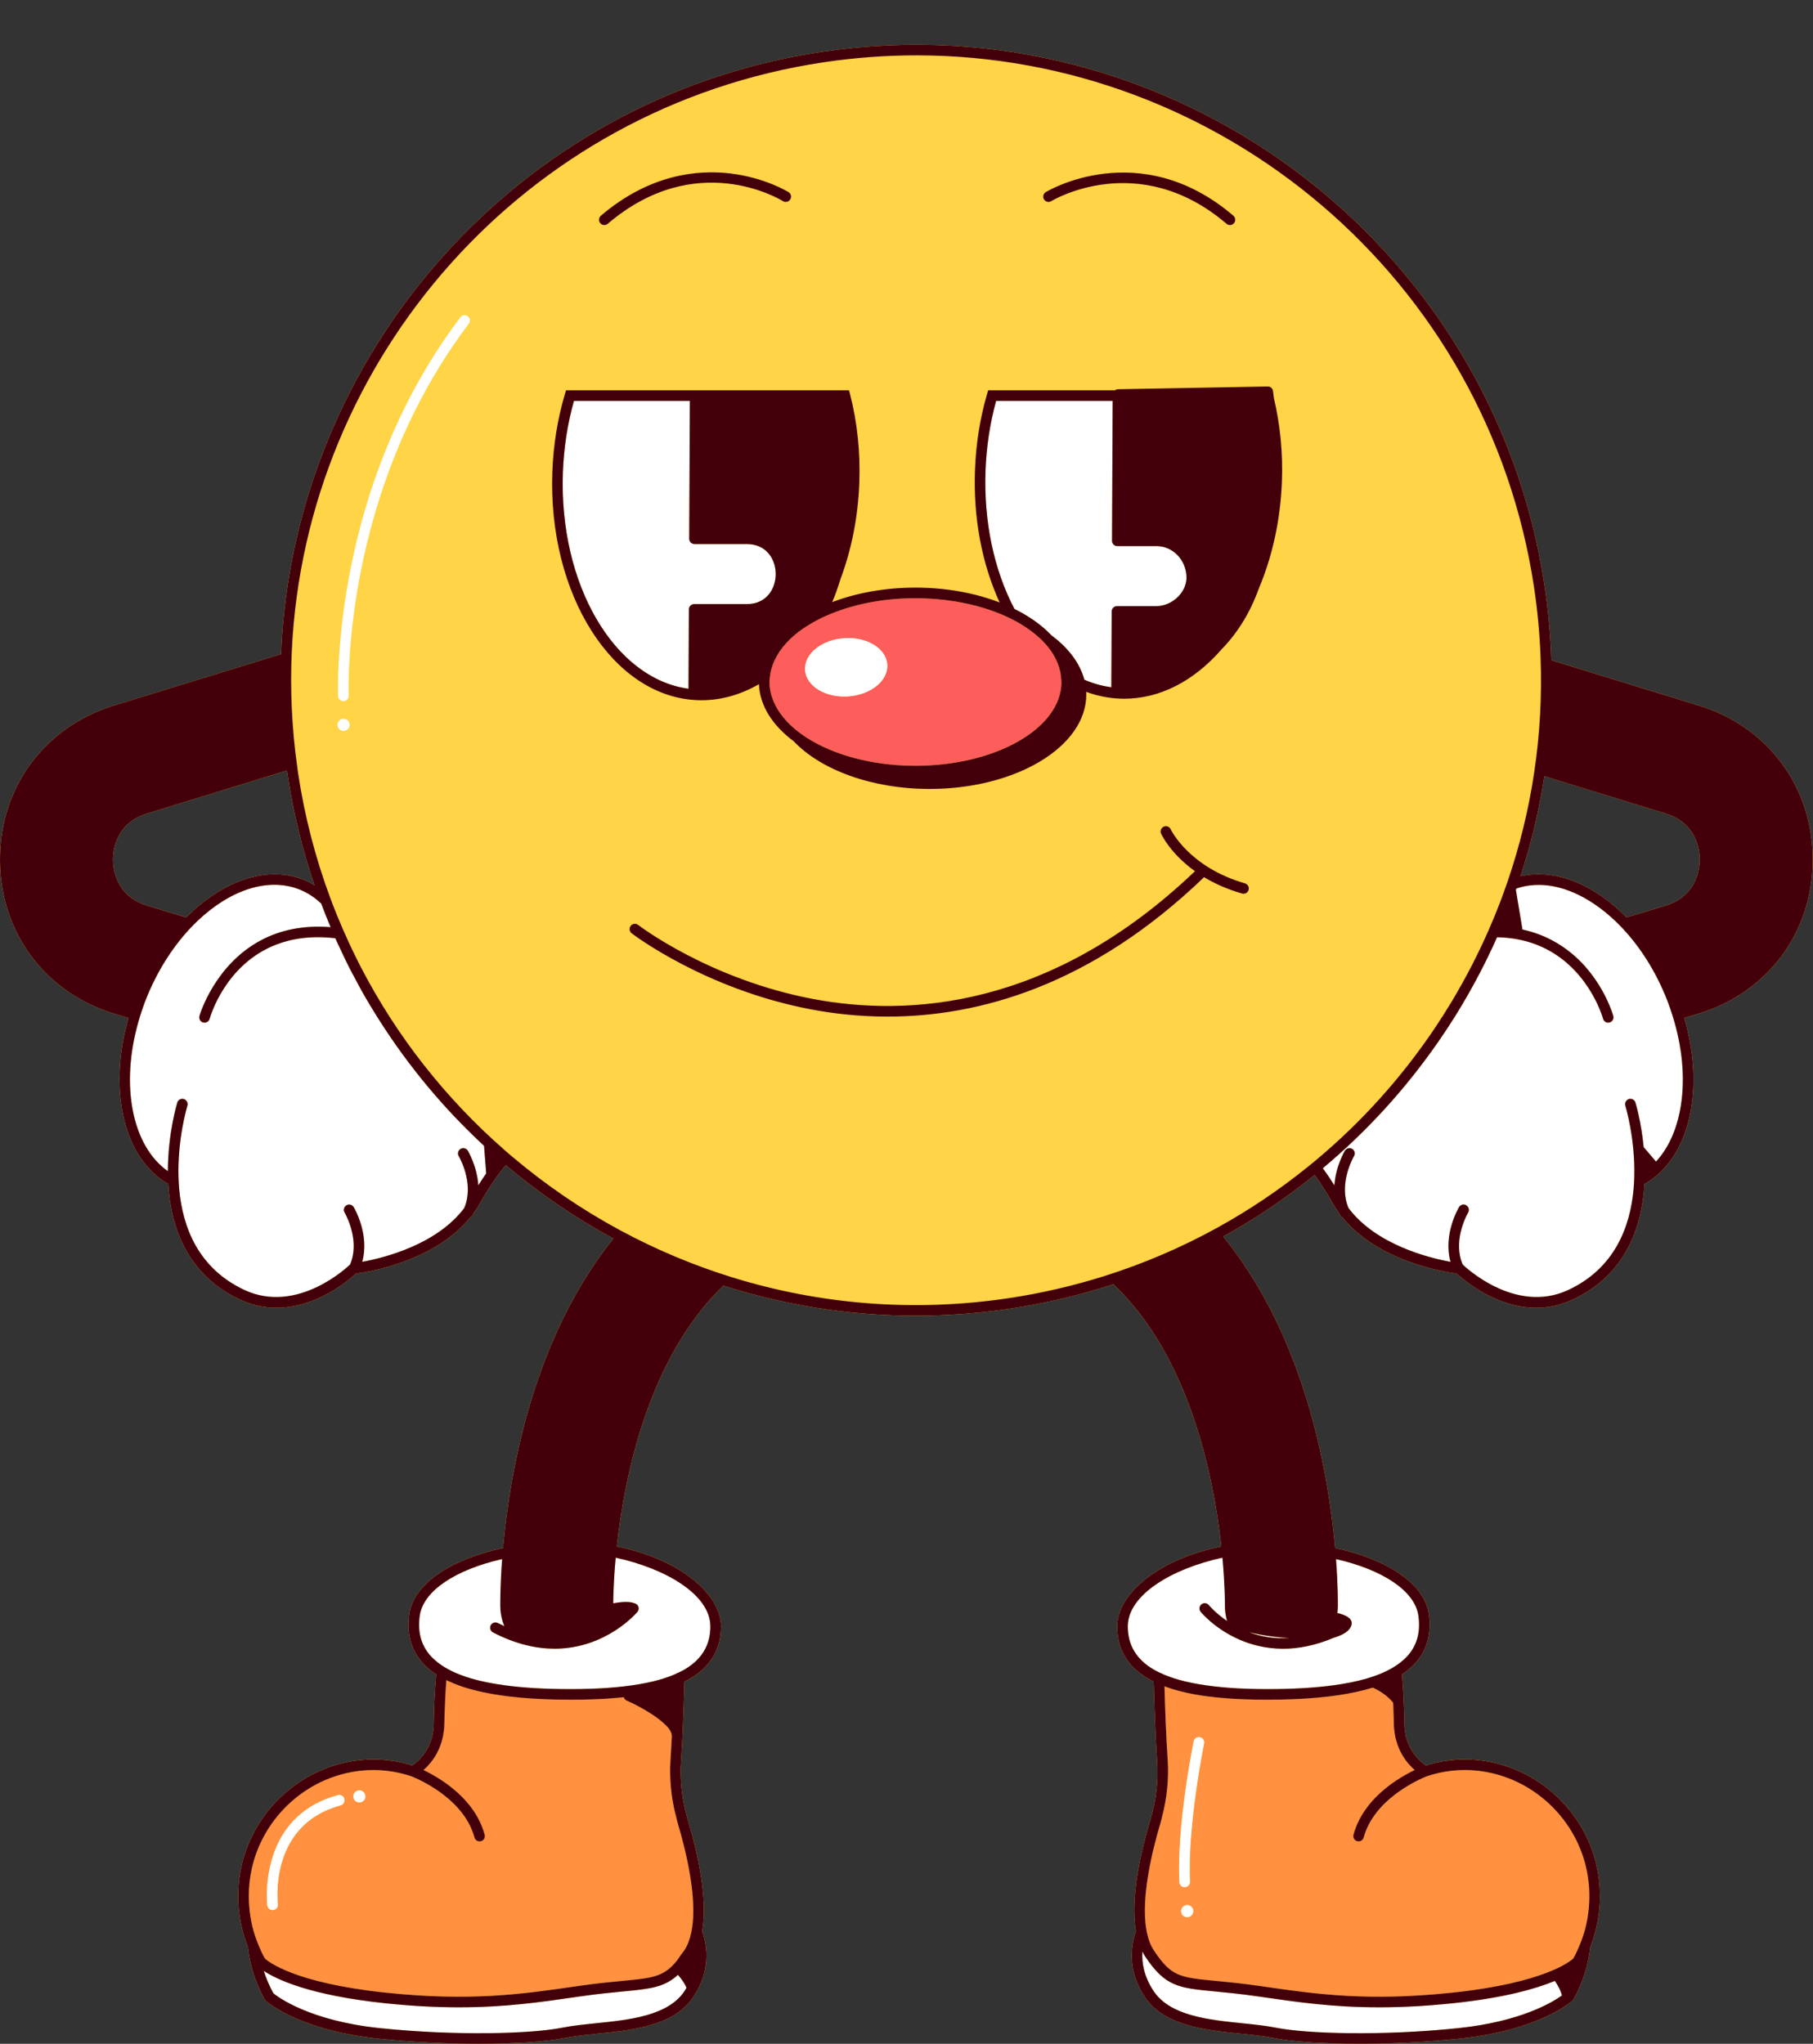
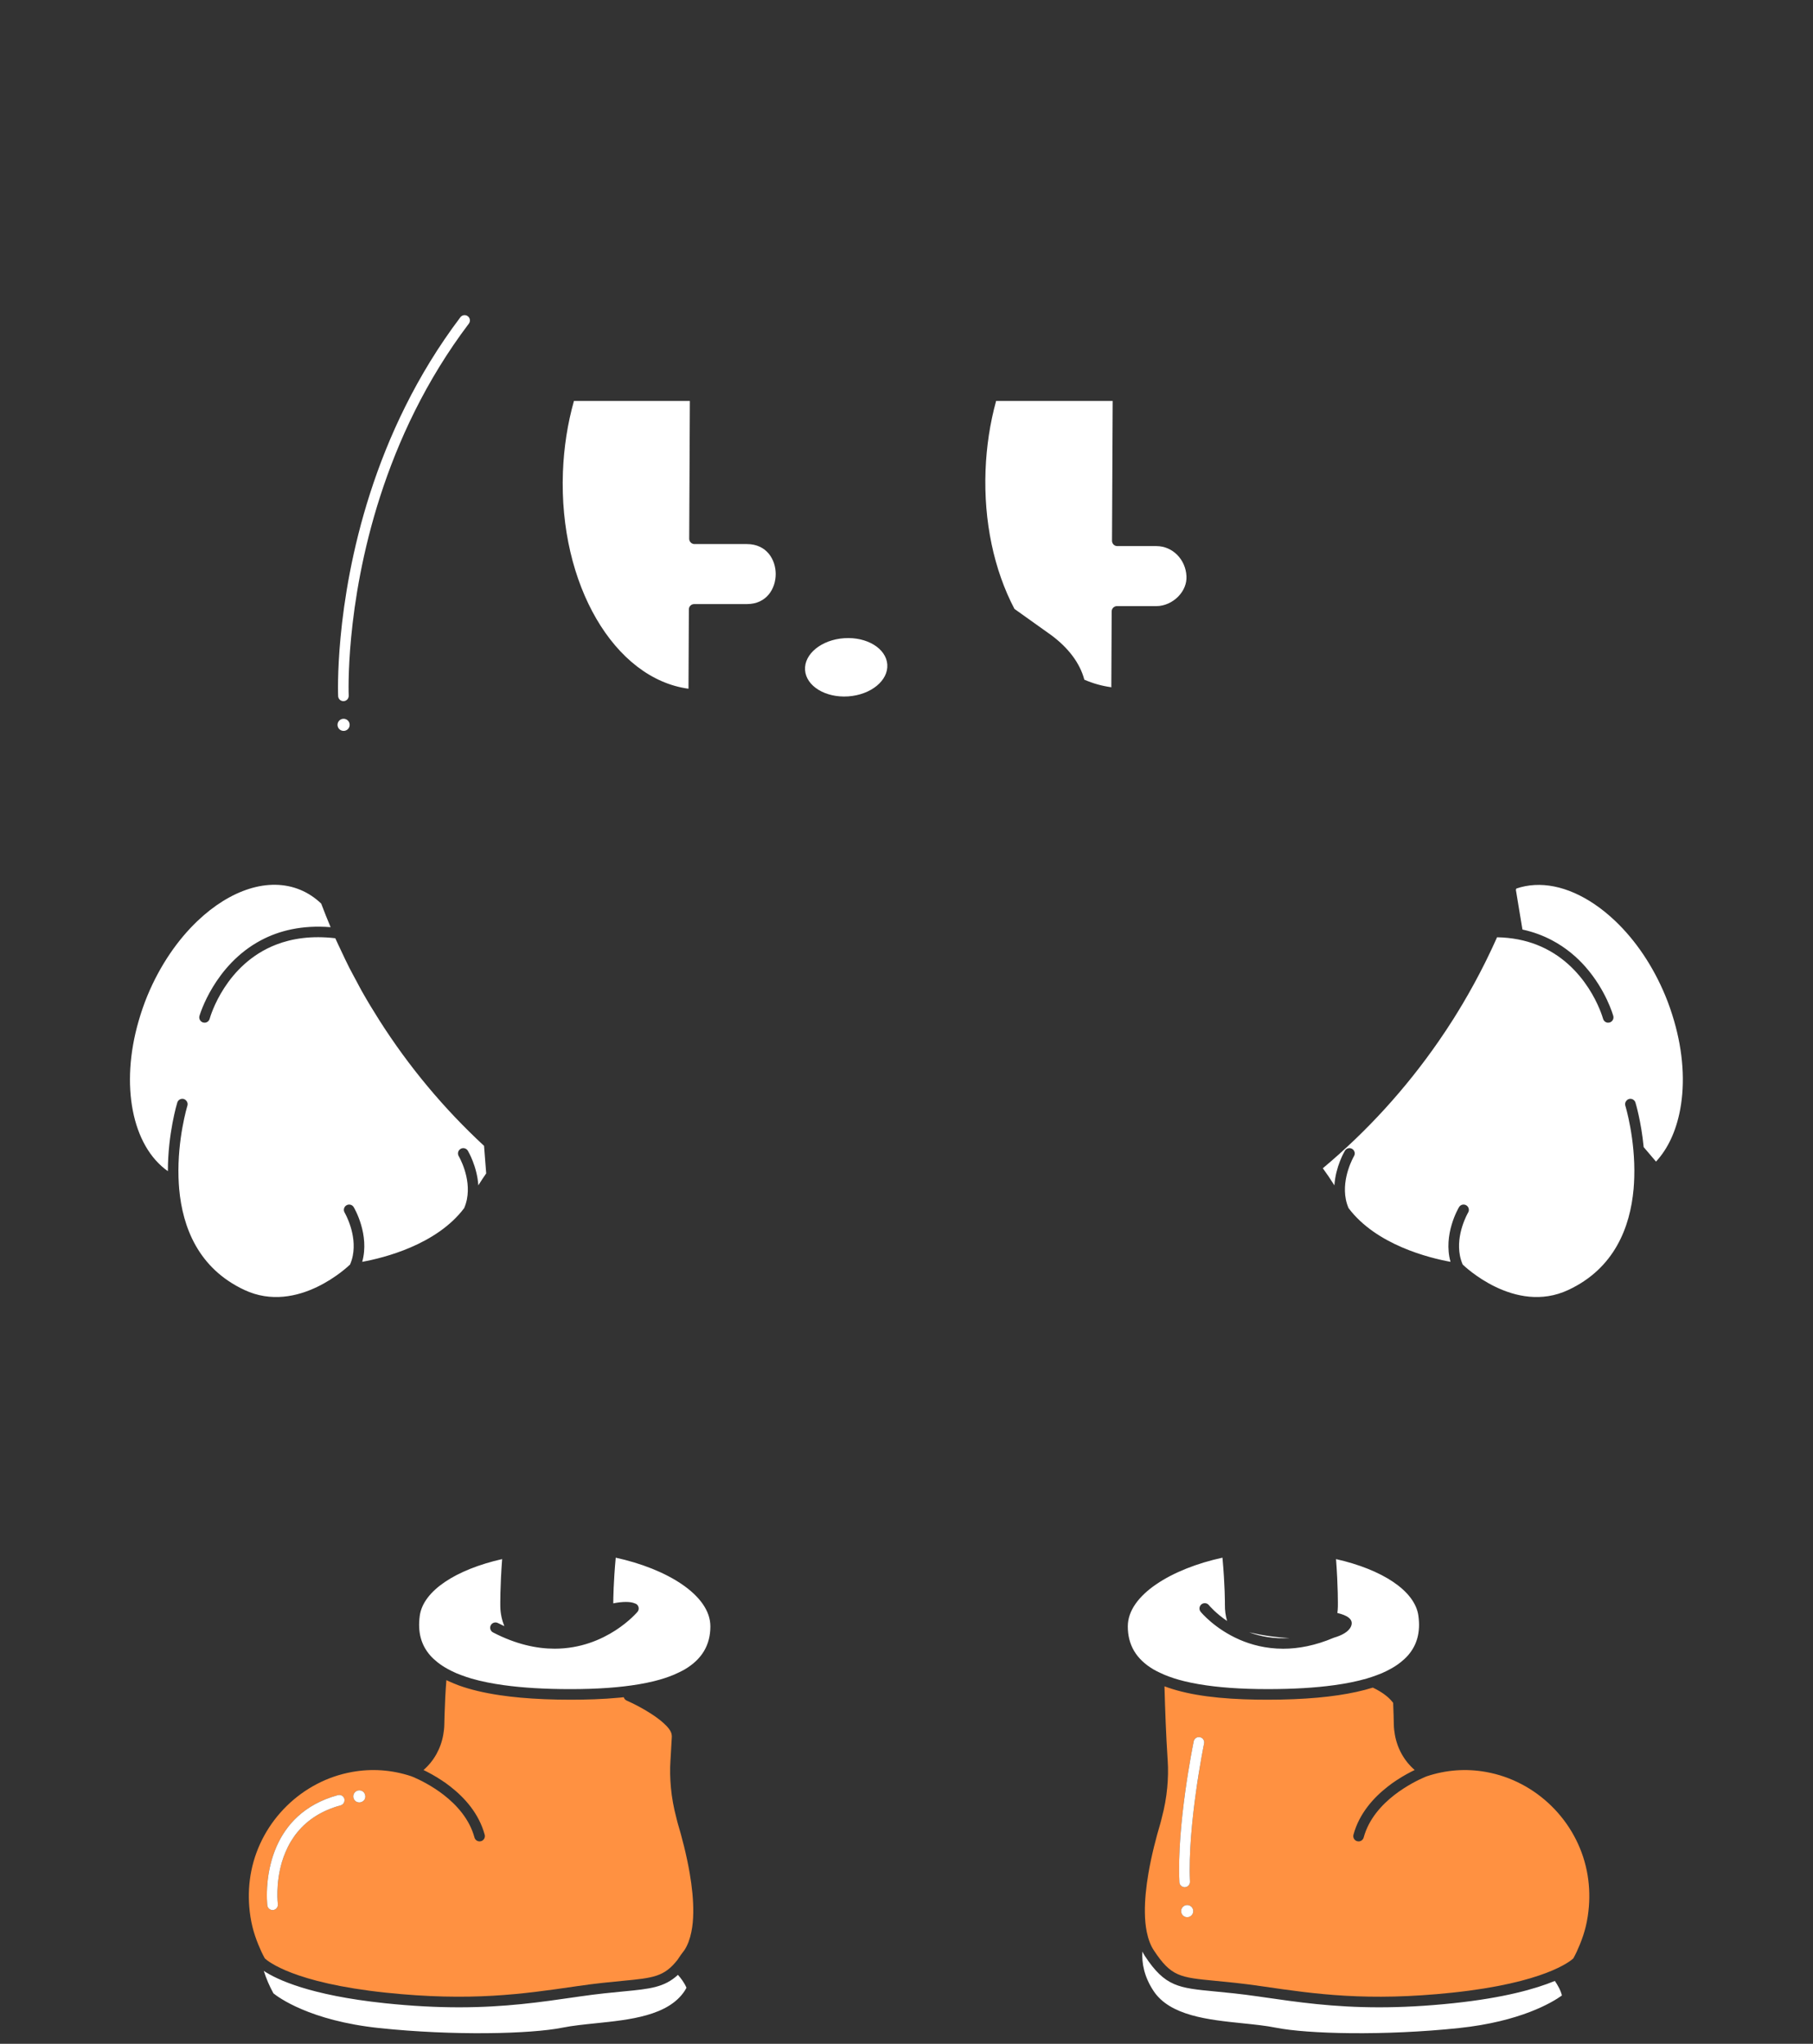
<svg xmlns="http://www.w3.org/2000/svg" fill="#44000a" height="511.2" id="Layer_1" preserveAspectRatio="xMidYMid meet" version="1.1" viewBox="-0.0 -11.2 453.4 511.2" width="453.4" x="0" xml:space="preserve" y="0" zoomAndPan="magnify">
  <rect x="-0.0" y="-11.2" width="453.4" height="511.2" fill="#333333" stroke="none" />
  <g>
    <g id="change1_1">
-       <path d="M28.62,242.363l3.516,1.064c-5.177,17.954-1.2,35.204,9.939,41.513 c0.63,10.634,4.621,22.694,17.931,28.914c3.154,1.473,6.241,2.059,9.161,2.059 c9.882-0.002,17.814-6.702,19.73-8.466c0.11-0.037,0.22-0.055,0.317-0.12 c3.484-0.467,19.643-3.202,28.385-14.038c0.252-0.123,0.477-0.301,0.613-0.573 c0.062-0.124,0.103-0.249,0.161-0.374c0.592-0.808,1.145-1.656,1.646-2.551 c2.218-3.953,4.431-7.084,6.476-9.578c8.309,7.021,17.324,13.181,26.894,18.383 c-8.588,10.745-15.431,24.009-20.296,39.683c-4.438,14.3-6.416,27.948-7.293,37.729 c-13.118,2.8-22.427,9.007-23.452,16.593c-0.643,4.765,0.448,8.805,3.247,12.008 c0.958,1.096,2.132,2.088,3.499,2.989c-0.385,4.132-0.561,8.604-0.629,12.565 c-0.072,4.163-2.045,7.924-5.368,10.216c-5.086-1.581-10.307-1.909-15.535-0.967 c-13.569,2.444-24.538,13.201-27.299,26.772c-1.345,6.626-0.7,13.438,1.741,19.632 c0.514,4.57,1.901,9.024,4.186,13.079c0.069,0.122,0.157,0.235,0.262,0.329 c0.331,0.3,8.324,7.393,28.127,9.481c8.6,0.907,17.371,1.295,25.137,1.295 c9.231,0,17.044-0.55,21.453-1.433c2.37-0.476,5.141-0.759,8.074-1.061 c9.08-0.931,19.372-1.987,24.178-9.262c4.169-6.312,3.609-12.223,2.185-16.372 c1.39-8.072-0.967-19.066-3.585-27.816c-1.469-4.915-2.044-9.876-1.709-14.748 c0.134-1.932,0.25-4.012,0.354-6.15l0.01-0.002c-0.002-0.013-0.005-0.047-0.007-0.065 c0.22-4.57,0.376-9.406,0.484-13.66c5.459-2.718,9.144-7.026,9.144-13.829 c0-8.045-10.233-16.812-26.039-19.975c1.909-17.615,7.904-47.155,26.635-65.267 c15.293,4.895,31.478,7.53,48.101,7.53c7.783,0,15.671-0.576,23.597-1.759 c8.922-1.333,17.555-3.4,25.861-6.109c19.006,18.08,25.06,47.881,26.981,65.605 c-15.807,3.162-26.039,11.93-26.039,19.975c0,6.803,3.685,11.111,9.143,13.829 c0.16,6.267,0.422,13.798,0.842,19.877c0.335,4.872-0.24,9.833-1.709,14.748 c-2.617,8.75-4.974,19.744-3.585,27.816c-1.424,4.148-1.984,10.06,2.185,16.372 c4.806,7.276,15.098,8.331,24.178,9.262c2.933,0.302,5.705,0.586,8.074,1.061 c4.411,0.883,12.22,1.433,21.453,1.433c7.766,0,16.538-0.388,25.137-1.295 c19.803-2.088,27.796-9.181,28.127-9.481c0.105-0.095,0.193-0.207,0.262-0.329 c2.284-4.054,3.671-8.508,4.185-13.078c2.442-6.194,3.086-13.008,1.74-19.633 c-2.759-13.57-13.729-24.328-27.298-26.772c-5.224-0.94-10.451-0.614-15.54,0.969 c-3.296-2.25-5.291-6.031-5.363-10.216c-0.069-3.962-0.244-8.434-0.629-12.567 c1.367-0.9,2.541-1.892,3.499-2.989c2.799-3.202,3.891-7.243,3.247-12.008 c-1.025-7.586-10.334-13.794-23.452-16.593c-0.877-9.782-2.855-23.429-7.293-37.729 c-4.941-15.92-11.916-29.362-20.695-40.194c8.103-4.485,15.742-9.647,22.858-15.398 c1.48,2.019,3.015,4.363,4.553,7.103c0.501,0.894,1.053,1.74,1.643,2.547 c0.058,0.126,0.1,0.252,0.163,0.378c0.136,0.272,0.361,0.451,0.614,0.574 c8.742,10.835,24.901,13.57,28.384,14.037c0.097,0.065,0.207,0.083,0.316,0.12 c1.916,1.764,9.848,8.466,19.731,8.466c2.92,0,6.008-0.586,9.161-2.059 c13.307-6.218,17.3-18.274,17.932-28.907c5.858-3.296,9.923-9.604,11.518-18.071 c1.362-7.227,0.78-15.36-1.568-23.452l3.505-1.061c17.347-5.249,28.581-20.353,28.62-38.478 s-11.128-33.276-28.451-38.6l-36.934-11.355c-0.197-6.118-0.739-12.285-1.665-18.483 C373.326,48.776,292.281-11.184,205.598,1.757C129.042,13.201,73.329,77.776,70.291,152.422 l-41.838,12.863c-17.325,5.324-28.493,20.475-28.453,38.6S11.273,237.111,28.62,242.363z M386.216,182.957l30.363,9.334c7.904,2.43,8.504,9.442,8.498,11.532 c-0.003,2.092-0.635,9.1-8.55,11.496l-9.748,2.95c-2.051-2.07-4.217-3.928-6.499-5.477 c-6.798-4.617-13.79-6.259-20.034-4.814C382.891,199.869,384.904,191.507,386.216,182.957z M36.755,192.291l35.027-10.769c0.044,0.306,0.08,0.612,0.125,0.919 c1.438,9.618,3.726,18.901,6.756,27.798c-0.809-0.488-1.641-0.939-2.524-1.306 c-9.261-3.847-20.465,0.163-29.581,9.338l-9.754-2.952c-7.916-2.395-8.547-9.404-8.55-11.496 C28.25,201.733,28.85,194.721,36.755,192.291z" fill="#ffd447" />
-     </g>
+       </g>
    <g id="change2_1">
      <path d="M371.66,432.019c-4.987-0.901-9.983-0.54-14.834,1.068 c-0.172,0.065-2.808,1.085-5.928,3.125c-0.362,0.237-0.726,0.481-1.098,0.746 c-0.354,0.252-0.71,0.515-1.067,0.792c-3.214,2.496-6.44,6.018-7.699,10.649 c-0.16,0.59-0.693,0.978-1.278,0.978c-0.114,0-0.231-0.016-0.347-0.047 c-0.707-0.191-1.123-0.919-0.931-1.625c1.451-5.34,5.054-9.299,8.616-12.066 c0.354-0.275,0.708-0.549,1.058-0.8c0.364-0.261,0.721-0.497,1.077-0.733 c1.744-1.154,3.346-2.007,4.559-2.585c-2.614-2.271-4.344-5.367-4.951-8.826 c-0.143-0.814-0.246-1.639-0.261-2.486c-0.015-0.879-0.041-1.712-0.066-2.554 c-0.029-1.007-0.066-1.981-0.107-2.932c-0.066-0.089-0.137-0.174-0.207-0.26 c-0.444-0.548-0.955-1.045-1.509-1.491c-0.482-0.389-0.987-0.739-1.499-1.054 c-0.636-0.391-1.272-0.728-1.867-1.008c-2.533,0.794-5.425,1.426-8.663,1.906 c-1.628,0.241-3.34,0.445-5.149,0.608c-3.77,0.338-7.92,0.513-12.489,0.513 c-3.9,0-8.11-0.114-12.254-0.513c-1.907-0.184-3.797-0.43-5.639-0.753 c-0.344-0.06-0.688-0.121-1.029-0.187c-0.436-0.085-0.867-0.176-1.297-0.271 c-0.435-0.095-0.865-0.198-1.292-0.304c-1.494-0.371-2.931-0.807-4.293-1.319 c0.156,5.78,0.398,12.433,0.767,17.974c0.012,0.185,0.024,0.378,0.036,0.56 c0.156,2.267,0.094,4.552-0.118,6.841c-0.23,2.489-0.683,4.981-1.345,7.465 c-0.123,0.461-0.212,0.923-0.35,1.383c-1.024,3.42-2.205,7.9-2.999,12.518 c-0.576,3.353-0.939,6.769-0.89,9.918c0.013,0.818,0.049,1.62,0.122,2.395 c0.078,0.826,0.194,1.621,0.348,2.382c0.358,1.756,0.924,3.33,1.772,4.613 c4.334,6.562,6.472,6.765,15.478,7.626c2.902,0.276,6.514,0.621,11.044,1.278l1.088,0.157 c12.691,1.844,25.808,3.754,47.007,1.514c23.102-2.435,29.572-7.898,30.284-8.567 c0.625-1.123,1.151-2.288,1.631-3.468c0.598-1.469,1.108-2.969,1.48-4.504 c0.394-1.626,0.645-3.284,0.78-4.954c0.242-2.989,0.085-6.021-0.524-9.012 C394.286,444.194,384.171,434.271,371.66,432.019z M297.623,468.149 c-0.735,0.403-1.657,0.133-2.06-0.602s-0.133-1.657,0.602-2.06s1.657-0.133,2.06,0.602 S298.358,467.747,297.623,468.149z M301.122,424.878c-0.041,0.203-4.191,20.587-3.53,34.568 c0.034,0.729-0.529,1.35-1.261,1.385c-0.021,0.002-0.041,0.002-0.064,0.002 c-0.702,0-1.288-0.552-1.321-1.262c-0.676-14.317,3.408-34.378,3.582-35.227 c0.147-0.716,0.836-1.183,1.564-1.03C300.808,423.46,301.27,424.16,301.122,424.878z M169.483,444.815c-0.138-0.461-0.228-0.924-0.351-1.386c-0.661-2.483-1.114-4.973-1.344-7.461 c-0.212-2.289-0.274-4.575-0.118-6.843c0.013-0.182,0.024-0.375,0.036-0.56 c0.115-1.725,0.218-3.552,0.31-5.434c-0.015-0.131-0.026-0.258-0.035-0.372 c-0.069-0.893-0.885-1.948-2.098-3.03c-0.489-0.436-1.04-0.875-1.64-1.311 c-0.503-0.366-1.036-0.727-1.589-1.081c-1.888-1.208-3.986-2.318-5.8-3.124 c-0.046-0.02-0.095-0.044-0.141-0.064c-0.362-0.16-0.62-0.47-0.73-0.835 c-0.353,0.039-0.707,0.076-1.061,0.11c-4.143,0.399-8.353,0.513-12.254,0.513 c-4.57,0-8.72-0.175-12.489-0.513c-1.822-0.164-3.545-0.369-5.183-0.613 c-3.927-0.584-7.344-1.391-10.236-2.439c-0.436-0.158-0.847-0.328-1.26-0.497 c-0.421-0.172-0.834-0.347-1.231-0.53c-0.216-0.1-0.425-0.203-0.634-0.306 c-0.213,2.57-0.366,5.458-0.457,8.612c-0.025,0.843-0.051,1.678-0.066,2.559 c-0.015,0.847-0.118,1.673-0.261,2.486c-0.609,3.476-2.343,6.581-4.941,8.831 c1.211,0.577,2.81,1.43,4.549,2.58c0.356,0.236,0.713,0.472,1.077,0.733 c0.351,0.251,0.705,0.525,1.059,0.8c3.561,2.767,7.165,6.726,8.617,12.065 c0.191,0.705-0.224,1.433-0.931,1.625c-0.116,0.031-0.233,0.047-0.347,0.047 c-0.585,0-1.117-0.388-1.278-0.978c-1.261-4.639-4.484-8.161-7.695-10.654 c-0.357-0.277-0.713-0.54-1.067-0.792c-0.372-0.265-0.736-0.509-1.099-0.746 c-3.121-2.038-5.757-3.055-5.932-3.12c-4.853-1.608-9.845-1.969-14.834-1.068 c-12.511,2.252-22.626,12.175-25.171,24.692c-0.608,2.991-0.765,6.024-0.523,9.013 c0.135,1.67,0.386,3.327,0.78,4.952c0.372,1.534,0.881,3.034,1.479,4.502 c0.481,1.181,1.007,2.346,1.632,3.469c0.707,0.667,7.141,6.131,30.284,8.569 c21.196,2.235,34.318,0.329,47.007-1.514l1.088-0.157c4.53-0.657,8.141-1.002,11.044-1.278 c7.75-0.741,10.416-1.006,13.772-5.246c0.507-0.786,1.111-1.661,1.742-2.446 c0.817-1.259,1.371-2.788,1.723-4.495c0.161-0.778,0.282-1.589,0.361-2.434 c0.073-0.775,0.109-1.577,0.122-2.396c0.049-3.149-0.314-6.565-0.89-9.918 C171.688,452.715,170.507,448.235,169.483,444.815z M88.574,437.329 c0.441-0.713,1.376-0.933,2.089-0.493c0.415,0.257,0.638,0.684,0.686,1.134 c0.034,0.323-0.01,0.657-0.194,0.955c-0.134,0.217-0.322,0.371-0.527,0.491 c-0.319,0.188-0.691,0.261-1.058,0.188c-0.173-0.034-0.345-0.088-0.504-0.187 c-0.346-0.214-0.57-0.546-0.665-0.911C88.301,438.12,88.347,437.696,88.574,437.329z M70.513,454.51 c-1.649,5.543-1.035,10.497-1.028,10.545c0.093,0.726-0.419,1.39-1.145,1.485 c-0.057,0.007-0.114,0.01-0.171,0.01c-0.655,0-1.226-0.486-1.312-1.154 c-0.009-0.072-0.285-2.439,0.039-5.781c0.131-1.345,0.361-2.846,0.743-4.425 c0.357-1.474,0.852-3.009,1.526-4.543c2.323-5.288,6.794-10.518,15.333-12.843 c0.714-0.191,1.435,0.226,1.626,0.93c0.033,0.121,0.025,0.24,0.024,0.359 c-0.006,0.578-0.369,1.108-0.953,1.267c-4.586,1.248-8.191,3.506-10.817,6.711 c-1.214,1.482-2.221,3.164-3.007,5.054C71.053,452.891,70.76,453.679,70.513,454.51z" fill="#ff9141" />
    </g>
    <g id="change3_1">
-       <path d="M265.166,156.879c-0.151-0.724-0.369-1.435-0.646-2.135 c-0.711-1.796-1.814-3.506-3.273-5.095c-1.359-1.48-3.027-2.848-4.938-4.093 c-0.661-0.431-1.343-0.849-2.062-1.247c-0.134-0.074-0.278-0.143-0.414-0.216 c-0.674-0.362-1.359-0.716-2.079-1.049c-3.725-1.718-8.047-3.017-12.756-3.794 c-3.2-0.528-6.567-0.828-10.06-0.828c-8.482,0-16.277,1.683-22.483,4.479 c-0.257,0.116-0.529,0.22-0.781,0.34c-0.454,0.216-0.872,0.454-1.307,0.682 c-0.291,0.153-0.593,0.299-0.875,0.457c-0.544,0.304-1.055,0.626-1.565,0.948 c-0.4,0.253-0.817,0.496-1.195,0.76c-3.223,2.249-5.612,4.897-6.985,7.784 c-0.006,0.013-0.012,0.027-0.018,0.04c-0.341,0.723-0.612,1.461-0.818,2.213 c-0.019,0.069-0.038,0.138-0.055,0.207c-0.128,0.499-0.231,1.002-0.296,1.512 c-0.014,0.107-0.018,0.215-0.028,0.322c-0.041,0.405-0.107,0.806-0.107,1.216 c0,1.675,0.381,3.296,1.03,4.858c0.607,1.46,1.481,2.857,2.591,4.182 c1.148,1.37,2.536,2.658,4.154,3.844c6.689,4.905,17.07,8.075,28.738,8.075 c20.134,0,36.513-9.402,36.513-20.958c0-0.239-0.049-0.471-0.062-0.708 C265.354,158.07,265.289,157.47,265.166,156.879z M212.105,162.984 c-5.679,0.382-10.502-2.566-10.773-6.585c-0.271-4.019,4.114-7.588,9.793-7.97 c5.679-0.382,10.502,2.566,10.773,6.586C222.169,159.033,217.785,162.601,212.105,162.984z" fill="#fd5d5b" />
-     </g>
+       </g>
    <g id="change4_1">
-       <path d="M303.788,486.904c2.873,0.274,6.45,0.616,10.916,1.262l1.086,0.159 c8.698,1.262,17.594,2.554,29.11,2.554c5.5,0,11.599-0.295,18.558-1.028 c12.715-1.341,20.607-3.592,25.386-5.573c0.693,1.027,1.496,2.415,1.762,3.644 c-2.441,1.751-10.339,6.521-25.774,8.148c-18.57,1.959-37.867,1.487-45.79-0.1 c-2.494-0.5-5.325-0.79-8.324-1.099c-8.495-0.871-18.125-1.859-22.238-8.086 c-2.356-3.567-2.97-6.946-2.787-9.853c0.207,0.401,0.415,0.8,0.657,1.168 C291.383,485.719,294.76,486.042,303.788,486.904z M322.512,398.514 c-3.442-0.163-6.81-0.66-10.125-1.433C315.219,398.121,318.614,398.768,322.512,398.514z M282.043,395.602c0,4.645,2.101,8.21,6.422,10.76c0.417,0.246,0.88,0.472,1.339,0.699 c0.431,0.213,0.873,0.422,1.341,0.619c1.497,0.63,3.185,1.176,5.065,1.638 c1.151,0.283,2.382,0.532,3.678,0.752c4.736,0.807,10.411,1.218,17.133,1.218 c6.409,0,11.951-0.334,16.692-0.991c1.451-0.201,2.834-0.43,4.132-0.694 c1.391-0.282,2.705-0.596,3.922-0.95c0.913-0.266,1.76-0.559,2.576-0.865 c0.422-0.158,0.845-0.316,1.241-0.485c0.42-0.18,0.815-0.37,1.206-0.562 c0.345-0.169,0.673-0.345,0.995-0.524c0.437-0.242,0.855-0.492,1.252-0.751 c0.434-0.284,0.844-0.579,1.229-0.884c0.682-0.541,1.304-1.108,1.835-1.716 c2.306-2.637,3.163-5.879,2.618-9.909c-0.848-6.277-9.074-11.585-20.6-14.188 c0.523,6.982,0.465,11.448,0.458,11.874c-0.009,0.545-0.054,1.079-0.125,1.606 c2.42,0.568,4.095,1.553,3.453,3.252c-0.541,1.43-2.327,2.344-4.328,2.93 c-4.679,1.997-8.934,2.759-12.666,2.759c-4.42,0-8.116-1.042-10.944-2.276 c-6.165-2.694-9.559-6.786-9.7-6.96c-0.464-0.564-0.379-1.397,0.185-1.861 c0.562-0.46,1.399-0.386,1.862,0.183c0.176,0.213,1.744,2.064,4.551,3.965 c-0.366-1.292-0.56-2.654-0.538-4.065c0.003-0.189,0.033-4.741-0.611-11.763 C293.112,381.145,282.043,387.702,282.043,395.602z M171.211,486.785 c0.177-0.268,0.306-0.531,0.463-0.797c-0.501-1.214-1.367-2.362-2.132-3.225 c-3.428,3.155-7.011,3.508-13.639,4.141c-2.873,0.274-6.45,0.616-10.916,1.262l-1.086,0.159 c-8.697,1.262-17.595,2.554-29.11,2.554c-5.501,0-11.597-0.295-18.558-1.028 c-18.754-1.977-27.03-5.937-30.268-8.084c0.625,1.936,1.421,3.822,2.417,5.62 c1.147,0.931,9.054,6.846,26.477,8.683c18.571,1.959,37.865,1.487,45.79-0.1 c2.494-0.5,5.325-0.79,8.324-1.099C157.468,494,167.098,493.012,171.211,486.785z M104.974,392.957c-0.545,4.03,0.312,7.272,2.618,9.909c0.531,0.608,1.153,1.175,1.835,1.716 c0.385,0.305,0.795,0.6,1.229,0.884c0.396,0.26,0.815,0.51,1.252,0.752 c0.322,0.178,0.65,0.354,0.994,0.523c0.391,0.192,0.787,0.383,1.207,0.563 c0.396,0.169,0.819,0.326,1.24,0.485c0.815,0.306,1.661,0.599,2.573,0.864 c1.218,0.355,2.533,0.669,3.926,0.952c1.292,0.262,2.669,0.49,4.113,0.691 c4.745,0.659,10.293,0.994,16.712,0.994c6.722,0,12.396-0.41,17.131-1.218 c1.296-0.221,2.529-0.47,3.68-0.753c1.88-0.462,3.568-1.008,5.065-1.638 c0.468-0.197,0.91-0.406,1.341-0.619c0.458-0.227,0.922-0.452,1.339-0.698 c4.322-2.551,6.423-6.116,6.423-10.761c0-7.9-11.069-14.458-23.67-17.19 c-0.554,6.035-0.609,10.239-0.612,11.424c2.34-0.477,4.344-0.463,5.366,0.005 c0.181,0.046,0.356,0.123,0.508,0.249c0.567,0.462,0.65,1.297,0.186,1.862 c-0.102,0.126-7.75,9.226-20.732,9.226c-4.518,0-9.683-1.102-15.4-4.068 c-0.648-0.338-0.902-1.136-0.566-1.787c0.338-0.647,1.138-0.897,1.787-0.566 c0.54,0.28,1.072,0.534,1.601,0.779c-0.602-1.521-0.971-3.162-1.001-4.896 c-0.007-0.426-0.066-4.892,0.458-11.874C114.048,381.372,105.821,386.68,104.974,392.957z M71.371,452.126c0.786-1.891,1.793-3.573,3.007-5.054c2.626-3.205,6.232-5.462,10.817-6.711 c0.585-0.159,0.948-0.689,0.953-1.267c0.001-0.119,0.009-0.238-0.024-0.359 c-0.191-0.704-0.912-1.121-1.626-0.93c-8.539,2.325-13.01,7.555-15.333,12.843 c-0.674,1.534-1.169,3.069-1.526,4.543c-0.382,1.578-0.613,3.079-0.743,4.425 c-0.324,3.343-0.048,5.71-0.039,5.781c0.086,0.667,0.657,1.154,1.312,1.154 c0.057,0,0.114-0.003,0.171-0.01c0.726-0.095,1.238-0.759,1.145-1.485 c-0.007-0.048-0.621-5.003,1.028-10.545C70.76,453.679,71.053,452.891,71.371,452.126z M89.066,439.418c0.159,0.098,0.331,0.152,0.504,0.187c0.367,0.073,0.739,0,1.058-0.188 c0.205-0.121,0.393-0.275,0.527-0.491c0.184-0.298,0.228-0.632,0.194-0.955 c-0.048-0.451-0.271-0.877-0.686-1.134c-0.713-0.441-1.649-0.22-2.089,0.493 c-0.227,0.367-0.272,0.79-0.172,1.177C88.496,438.872,88.72,439.204,89.066,439.418z M41.984,281.741 c-0.005-9.412,2.302-17.008,2.354-17.175c0.221-0.697,0.959-1.086,1.661-0.866 c0.219,0.069,0.392,0.201,0.541,0.355c0.326,0.338,0.476,0.827,0.326,1.305 c-0.053,0.167-2.512,8.284-2.224,17.918c0.015,0.498,0.037,0.998,0.067,1.503 c0.028,0.478,0.059,0.957,0.103,1.44c0.862,9.509,4.76,19.83,16.316,25.23 c13.424,6.274,26.215-6.172,26.34-6.298c0.019-0.018,0.044-0.027,0.063-0.044 c0.319-0.737,0.548-1.48,0.693-2.223c0.529-2.695,0.053-5.347-0.58-7.35 c-0.647-2.045-1.444-3.413-1.463-3.444c-0.374-0.628-0.169-1.44,0.457-1.816 c0.631-0.378,1.44-0.171,1.816,0.455c0.184,0.307,4.029,6.873,2.131,13.683 c5.338-0.973,18.562-4.233,25.489-13.425c0.316-0.732,0.545-1.47,0.691-2.206 c0.539-2.718,0.056-5.383-0.583-7.388c-0.647-2.029-1.441-3.382-1.459-3.413 c-0.376-0.628-0.172-1.44,0.455-1.818c0.631-0.378,1.442-0.171,1.818,0.455 c0.137,0.229,2.318,3.958,2.625,8.666c0.661-1.058,1.319-2.061,1.969-2.992l-0.538-6.892 c-9.989-9.249-18.812-19.802-26.2-31.431c-1.537-2.42-3.026-4.875-4.435-7.386 c-0.477-0.85-0.919-1.724-1.38-2.584c-0.512-0.953-1.037-1.898-1.53-2.863 c-0.04-0.079-0.085-0.154-0.125-0.233c-0.732-1.439-1.418-2.907-2.107-4.373 c-0.478-1.016-0.964-2.027-1.422-3.055c-5.932-0.692-10.808,0.052-14.801,1.598 c-12.652,4.899-16.42,17.829-16.62,18.548c-0.162,0.586-0.695,0.971-1.276,0.971 c-0.117,0-0.236-0.016-0.354-0.048c-0.705-0.195-1.117-0.926-0.923-1.63 c0.05-0.18,3.71-12.768,15.45-18.967c4.507-2.38,10.206-3.809,17.351-3.239 c-0.821-1.944-1.604-3.909-2.35-5.896c-1.526-1.463-3.264-2.629-5.206-3.437 c-7.949-3.302-17.574,0.012-25.711,7.756c-4.971,4.73-9.387,11.111-12.524,18.654 c-0.888,2.135-1.61,4.274-2.225,6.404C30.045,260.163,32.979,275.405,41.984,281.741z M336.34,276.62 c0.372-0.628,1.181-0.833,1.814-0.455c0.626,0.376,0.831,1.188,0.457,1.816 c-0.019,0.031-0.816,1.399-1.463,3.444c-0.633,2.002-1.108,4.654-0.58,7.349 c0.145,0.739,0.372,1.479,0.688,2.212c6.926,9.195,20.154,12.456,25.492,13.429 c-1.898-6.809,1.946-13.376,2.13-13.683c0.374-0.628,1.183-0.833,1.816-0.455 c0.626,0.376,0.831,1.188,0.457,1.816c-0.019,0.031-0.816,1.399-1.462,3.444 c-0.633,2.002-1.108,4.655-0.58,7.35c0.146,0.743,0.375,1.486,0.692,2.222 c0.02,0.017,0.045,0.026,0.064,0.045c0.128,0.126,12.924,12.572,26.34,6.298 c11.569-5.405,15.467-15.726,16.327-25.234c0.044-0.483,0.074-0.962,0.103-1.44 c0.03-0.505,0.052-1.005,0.066-1.503c0.285-9.633-2.18-17.746-2.233-17.913 c-0.15-0.479,0-0.968,0.326-1.306c0.149-0.155,0.322-0.287,0.541-0.356 c0.688-0.221,1.438,0.169,1.661,0.866c0.04,0.129,1.434,4.721,2.06,11.155l3.083,3.622 c2.936-3.16,5.017-7.568,6.033-12.959c1.284-6.815,0.73-14.511-1.496-22.194 c-0.621-2.141-1.349-4.282-2.23-6.402c-3.066-7.371-7.412-13.8-12.529-18.652 c-1.635-1.55-3.345-2.947-5.122-4.153c-6.787-4.604-13.688-5.957-19.584-3.935 c-0.038,0.109-0.076,0.217-0.115,0.326l1.64,9.926c2.749,0.596,5.174,1.522,7.306,2.64 c3.627,1.902,6.405,4.357,8.455,6.691c5.13,5.839,6.886,12.027,6.958,12.287 c0.195,0.704-0.217,1.433-0.921,1.628c-0.119,0.035-0.238,0.05-0.355,0.05 c-0.579,0-1.112-0.385-1.276-0.969c-0.201-0.719-4.009-13.639-16.649-18.541 c-2.825-1.096-6.097-1.783-9.864-1.851c-0.843,1.898-1.728,3.776-2.643,5.637 c-0.137,0.278-0.273,0.557-0.412,0.835c-1.743,3.492-3.611,6.915-5.6,10.264 c-0.372,0.625-0.749,1.247-1.129,1.867c-0.366,0.597-0.731,1.195-1.105,1.787 c-1.203,1.907-2.451,3.785-3.734,5.639c-8.16,11.798-17.889,22.496-28.95,31.745 c0.948,1.291,1.916,2.714,2.895,4.279C334.02,280.578,336.201,276.85,336.34,276.62z M262.956,147.709c4.212,3.139,7.119,6.938,8.217,11.097c2.191,0.953,4.46,1.588,6.783,1.893 c-0.009-0.064-0.035-0.123-0.035-0.19l0.09-18.787c0.003-0.728,0.595-1.318,1.324-1.318h9.873 c1.978,0,4.037-0.919,5.51-2.461c1.368-1.43,2.076-3.201,1.997-4.986 c-0.19-4.241-3.487-7.564-7.507-7.564h-9.79c-0.352,0-0.69-0.14-0.938-0.39 c-0.248-0.25-0.388-0.588-0.386-0.942l0.166-34.984h-29.147c-1.53,5.56-2.42,11.409-2.644,17.404 c-0.475,12.715,2.088,24.834,7.229,34.625C257.415,142.941,260.558,145.18,262.956,147.709z M172.18,161.066l0.095-19.852c0.003-0.728,0.595-1.318,1.324-1.318h13.186 c4.949,0,7.205-3.894,7.205-7.51c0-3.613-2.256-7.5-7.205-7.5h-13.103 c-0.352,0-0.69-0.14-0.938-0.39c-0.248-0.25-0.388-0.588-0.386-0.942l0.164-34.477H143.536 c-1.6,5.681-2.526,11.658-2.758,17.785C139.729,134.956,153.638,158.561,172.18,161.066z M212.105,162.984c5.679-0.382,10.064-3.951,9.793-7.97c-0.271-4.019-5.094-6.968-10.773-6.586 c-5.679,0.382-10.063,3.951-9.793,7.97C201.603,160.418,206.426,163.366,212.105,162.984z M85.882,164.174c0.022,0,0.045,0,0.067-0.002c0.729-0.036,1.293-0.657,1.257-1.388 c-0.008-0.164-0.229-5.701,0.608-14.54c1.711-18.056,7.863-49.961,29.436-78.496 c0.44-0.583,0.326-1.414-0.259-1.856c-0.583-0.44-1.416-0.326-1.856,0.259 C93.135,97.253,86.894,129.83,85.168,148.208c-0.839,8.942-0.616,14.54-0.607,14.707 C84.595,163.624,85.181,164.174,85.882,164.174z M85.928,171.619c0.838,0,1.518-0.679,1.518-1.518 c0-0.838-0.679-1.518-1.518-1.518s-1.518,0.679-1.518,1.518 C84.41,170.939,85.09,171.619,85.928,171.619z M300.092,423.314 c-0.728-0.153-1.418,0.314-1.564,1.03c-0.174,0.848-4.258,20.91-3.582,35.227 c0.033,0.711,0.619,1.262,1.321,1.262c0.022,0,0.043,0,0.064-0.002 c0.731-0.034,1.295-0.655,1.261-1.385c-0.66-13.981,3.489-34.365,3.53-34.568 C301.27,424.16,300.808,423.46,300.092,423.314z M296.165,465.487 c-0.735,0.403-1.005,1.325-0.602,2.06s1.325,1.005,2.06,0.602 c0.735-0.403,1.005-1.325,0.602-2.06S296.9,465.084,296.165,465.487z" fill="#ffffff" />
+       <path d="M303.788,486.904c2.873,0.274,6.45,0.616,10.916,1.262l1.086,0.159 c8.698,1.262,17.594,2.554,29.11,2.554c5.5,0,11.599-0.295,18.558-1.028 c12.715-1.341,20.607-3.592,25.386-5.573c0.693,1.027,1.496,2.415,1.762,3.644 c-2.441,1.751-10.339,6.521-25.774,8.148c-18.57,1.959-37.867,1.487-45.79-0.1 c-2.494-0.5-5.325-0.79-8.324-1.099c-8.495-0.871-18.125-1.859-22.238-8.086 c-2.356-3.567-2.97-6.946-2.787-9.853c0.207,0.401,0.415,0.8,0.657,1.168 C291.383,485.719,294.76,486.042,303.788,486.904z M322.512,398.514 c-3.442-0.163-6.81-0.66-10.125-1.433C315.219,398.121,318.614,398.768,322.512,398.514z M282.043,395.602c0,4.645,2.101,8.21,6.422,10.76c0.417,0.246,0.88,0.472,1.339,0.699 c0.431,0.213,0.873,0.422,1.341,0.619c1.497,0.63,3.185,1.176,5.065,1.638 c1.151,0.283,2.382,0.532,3.678,0.752c4.736,0.807,10.411,1.218,17.133,1.218 c6.409,0,11.951-0.334,16.692-0.991c1.451-0.201,2.834-0.43,4.132-0.694 c1.391-0.282,2.705-0.596,3.922-0.95c0.913-0.266,1.76-0.559,2.576-0.865 c0.422-0.158,0.845-0.316,1.241-0.485c0.42-0.18,0.815-0.37,1.206-0.562 c0.345-0.169,0.673-0.345,0.995-0.524c0.437-0.242,0.855-0.492,1.252-0.751 c0.434-0.284,0.844-0.579,1.229-0.884c0.682-0.541,1.304-1.108,1.835-1.716 c2.306-2.637,3.163-5.879,2.618-9.909c-0.848-6.277-9.074-11.585-20.6-14.188 c0.523,6.982,0.465,11.448,0.458,11.874c-0.009,0.545-0.054,1.079-0.125,1.606 c2.42,0.568,4.095,1.553,3.453,3.252c-0.541,1.43-2.327,2.344-4.328,2.93 c-4.679,1.997-8.934,2.759-12.666,2.759c-4.42,0-8.116-1.042-10.944-2.276 c-6.165-2.694-9.559-6.786-9.7-6.96c-0.464-0.564-0.379-1.397,0.185-1.861 c0.562-0.46,1.399-0.386,1.862,0.183c0.176,0.213,1.744,2.064,4.551,3.965 c-0.366-1.292-0.56-2.654-0.538-4.065c0.003-0.189,0.033-4.741-0.611-11.763 C293.112,381.145,282.043,387.702,282.043,395.602z M171.211,486.785 c0.177-0.268,0.306-0.531,0.463-0.797c-0.501-1.214-1.367-2.362-2.132-3.225 c-3.428,3.155-7.011,3.508-13.639,4.141c-2.873,0.274-6.45,0.616-10.916,1.262l-1.086,0.159 c-8.697,1.262-17.595,2.554-29.11,2.554c-5.501,0-11.597-0.295-18.558-1.028 c-18.754-1.977-27.03-5.937-30.268-8.084c0.625,1.936,1.421,3.822,2.417,5.62 c1.147,0.931,9.054,6.846,26.477,8.683c18.571,1.959,37.865,1.487,45.79-0.1 c2.494-0.5,5.325-0.79,8.324-1.099C157.468,494,167.098,493.012,171.211,486.785z M104.974,392.957c-0.545,4.03,0.312,7.272,2.618,9.909c0.531,0.608,1.153,1.175,1.835,1.716 c0.385,0.305,0.795,0.6,1.229,0.884c0.396,0.26,0.815,0.51,1.252,0.752 c0.322,0.178,0.65,0.354,0.994,0.523c0.391,0.192,0.787,0.383,1.207,0.563 c0.396,0.169,0.819,0.326,1.24,0.485c0.815,0.306,1.661,0.599,2.573,0.864 c1.218,0.355,2.533,0.669,3.926,0.952c1.292,0.262,2.669,0.49,4.113,0.691 c4.745,0.659,10.293,0.994,16.712,0.994c6.722,0,12.396-0.41,17.131-1.218 c1.296-0.221,2.529-0.47,3.68-0.753c1.88-0.462,3.568-1.008,5.065-1.638 c0.468-0.197,0.91-0.406,1.341-0.619c0.458-0.227,0.922-0.452,1.339-0.698 c4.322-2.551,6.423-6.116,6.423-10.761c0-7.9-11.069-14.458-23.67-17.19 c-0.554,6.035-0.609,10.239-0.612,11.424c2.34-0.477,4.344-0.463,5.366,0.005 c0.181,0.046,0.356,0.123,0.508,0.249c0.567,0.462,0.65,1.297,0.186,1.862 c-0.102,0.126-7.75,9.226-20.732,9.226c-4.518,0-9.683-1.102-15.4-4.068 c-0.648-0.338-0.902-1.136-0.566-1.787c0.338-0.647,1.138-0.897,1.787-0.566 c0.54,0.28,1.072,0.534,1.601,0.779c-0.602-1.521-0.971-3.162-1.001-4.896 c-0.007-0.426-0.066-4.892,0.458-11.874C114.048,381.372,105.821,386.68,104.974,392.957z M71.371,452.126c0.786-1.891,1.793-3.573,3.007-5.054c2.626-3.205,6.232-5.462,10.817-6.711 c0.585-0.159,0.948-0.689,0.953-1.267c0.001-0.119,0.009-0.238-0.024-0.359 c-0.191-0.704-0.912-1.121-1.626-0.93c-8.539,2.325-13.01,7.555-15.333,12.843 c-0.674,1.534-1.169,3.069-1.526,4.543c-0.382,1.578-0.613,3.079-0.743,4.425 c-0.324,3.343-0.048,5.71-0.039,5.781c0.086,0.667,0.657,1.154,1.312,1.154 c0.057,0,0.114-0.003,0.171-0.01c0.726-0.095,1.238-0.759,1.145-1.485 c-0.007-0.048-0.621-5.003,1.028-10.545C70.76,453.679,71.053,452.891,71.371,452.126z M89.066,439.418c0.159,0.098,0.331,0.152,0.504,0.187c0.367,0.073,0.739,0,1.058-0.188 c0.205-0.121,0.393-0.275,0.527-0.491c0.184-0.298,0.228-0.632,0.194-0.955 c-0.048-0.451-0.271-0.877-0.686-1.134c-0.713-0.441-1.649-0.22-2.089,0.493 c-0.227,0.367-0.272,0.79-0.172,1.177C88.496,438.872,88.72,439.204,89.066,439.418z M41.984,281.741 c-0.005-9.412,2.302-17.008,2.354-17.175c0.221-0.697,0.959-1.086,1.661-0.866 c0.219,0.069,0.392,0.201,0.541,0.355c0.326,0.338,0.476,0.827,0.326,1.305 c-0.053,0.167-2.512,8.284-2.224,17.918c0.015,0.498,0.037,0.998,0.067,1.503 c0.028,0.478,0.059,0.957,0.103,1.44c0.862,9.509,4.76,19.83,16.316,25.23 c13.424,6.274,26.215-6.172,26.34-6.298c0.019-0.018,0.044-0.027,0.063-0.044 c0.319-0.737,0.548-1.48,0.693-2.223c0.529-2.695,0.053-5.347-0.58-7.35 c-0.647-2.045-1.444-3.413-1.463-3.444c-0.374-0.628-0.169-1.44,0.457-1.816 c0.631-0.378,1.44-0.171,1.816,0.455c0.184,0.307,4.029,6.873,2.131,13.683 c5.338-0.973,18.562-4.233,25.489-13.425c0.316-0.732,0.545-1.47,0.691-2.206 c0.539-2.718,0.056-5.383-0.583-7.388c-0.647-2.029-1.441-3.382-1.459-3.413 c-0.376-0.628-0.172-1.44,0.455-1.818c0.631-0.378,1.442-0.171,1.818,0.455 c0.137,0.229,2.318,3.958,2.625,8.666c0.661-1.058,1.319-2.061,1.969-2.992l-0.538-6.892 c-9.989-9.249-18.812-19.802-26.2-31.431c-1.537-2.42-3.026-4.875-4.435-7.386 c-0.477-0.85-0.919-1.724-1.38-2.584c-0.512-0.953-1.037-1.898-1.53-2.863 c-0.04-0.079-0.085-0.154-0.125-0.233c-0.732-1.439-1.418-2.907-2.107-4.373 c-0.478-1.016-0.964-2.027-1.422-3.055c-5.932-0.692-10.808,0.052-14.801,1.598 c-12.652,4.899-16.42,17.829-16.62,18.548c-0.162,0.586-0.695,0.971-1.276,0.971 c-0.117,0-0.236-0.016-0.354-0.048c-0.705-0.195-1.117-0.926-0.923-1.63 c0.05-0.18,3.71-12.768,15.45-18.967c4.507-2.38,10.206-3.809,17.351-3.239 c-0.821-1.944-1.604-3.909-2.35-5.896c-1.526-1.463-3.264-2.629-5.206-3.437 c-7.949-3.302-17.574,0.012-25.711,7.756c-4.971,4.73-9.387,11.111-12.524,18.654 c-0.888,2.135-1.61,4.274-2.225,6.404C30.045,260.163,32.979,275.405,41.984,281.741z M336.34,276.62 c0.372-0.628,1.181-0.833,1.814-0.455c0.626,0.376,0.831,1.188,0.457,1.816 c-0.019,0.031-0.816,1.399-1.463,3.444c-0.633,2.002-1.108,4.654-0.58,7.349 c0.145,0.739,0.372,1.479,0.688,2.212c6.926,9.195,20.154,12.456,25.492,13.429 c-1.898-6.809,1.946-13.376,2.13-13.683c0.374-0.628,1.183-0.833,1.816-0.455 c0.626,0.376,0.831,1.188,0.457,1.816c-0.019,0.031-0.816,1.399-1.462,3.444 c-0.633,2.002-1.108,4.655-0.58,7.35c0.146,0.743,0.375,1.486,0.692,2.222 c0.02,0.017,0.045,0.026,0.064,0.045c0.128,0.126,12.924,12.572,26.34,6.298 c11.569-5.405,15.467-15.726,16.327-25.234c0.044-0.483,0.074-0.962,0.103-1.44 c0.03-0.505,0.052-1.005,0.066-1.503c0.285-9.633-2.18-17.746-2.233-17.913 c-0.15-0.479,0-0.968,0.326-1.306c0.149-0.155,0.322-0.287,0.541-0.356 c0.688-0.221,1.438,0.169,1.661,0.866c0.04,0.129,1.434,4.721,2.06,11.155l3.083,3.622 c2.936-3.16,5.017-7.568,6.033-12.959c1.284-6.815,0.73-14.511-1.496-22.194 c-0.621-2.141-1.349-4.282-2.23-6.402c-3.066-7.371-7.412-13.8-12.529-18.652 c-1.635-1.55-3.345-2.947-5.122-4.153c-6.787-4.604-13.688-5.957-19.584-3.935 c-0.038,0.109-0.076,0.217-0.115,0.326l1.64,9.926c2.749,0.596,5.174,1.522,7.306,2.64 c3.627,1.902,6.405,4.357,8.455,6.691c5.13,5.839,6.886,12.027,6.958,12.287 c0.195,0.704-0.217,1.433-0.921,1.628c-0.119,0.035-0.238,0.05-0.355,0.05 c-0.579,0-1.112-0.385-1.276-0.969c-0.201-0.719-4.009-13.639-16.649-18.541 c-2.825-1.096-6.097-1.783-9.864-1.851c-0.843,1.898-1.728,3.776-2.643,5.637 c-0.137,0.278-0.273,0.557-0.412,0.835c-1.743,3.492-3.611,6.915-5.6,10.264 c-0.372,0.625-0.749,1.247-1.129,1.867c-0.366,0.597-0.731,1.195-1.105,1.787 c-1.203,1.907-2.451,3.785-3.734,5.639c-8.16,11.798-17.889,22.496-28.95,31.745 c0.948,1.291,1.916,2.714,2.895,4.279C334.02,280.578,336.201,276.85,336.34,276.62z M262.956,147.709c4.212,3.139,7.119,6.938,8.217,11.097c2.191,0.953,4.46,1.588,6.783,1.893 c-0.009-0.064-0.035-0.123-0.035-0.19l0.09-18.787c0.003-0.728,0.595-1.318,1.324-1.318h9.873 c1.978,0,4.037-0.919,5.51-2.461c1.368-1.43,2.076-3.201,1.997-4.986 c-0.19-4.241-3.487-7.564-7.507-7.564h-9.79c-0.352,0-0.69-0.14-0.938-0.39 c-0.248-0.25-0.388-0.588-0.386-0.942l0.166-34.984h-29.147c-1.53,5.56-2.42,11.409-2.644,17.404 c-0.475,12.715,2.088,24.834,7.229,34.625z M172.18,161.066l0.095-19.852c0.003-0.728,0.595-1.318,1.324-1.318h13.186 c4.949,0,7.205-3.894,7.205-7.51c0-3.613-2.256-7.5-7.205-7.5h-13.103 c-0.352,0-0.69-0.14-0.938-0.39c-0.248-0.25-0.388-0.588-0.386-0.942l0.164-34.477H143.536 c-1.6,5.681-2.526,11.658-2.758,17.785C139.729,134.956,153.638,158.561,172.18,161.066z M212.105,162.984c5.679-0.382,10.064-3.951,9.793-7.97c-0.271-4.019-5.094-6.968-10.773-6.586 c-5.679,0.382-10.063,3.951-9.793,7.97C201.603,160.418,206.426,163.366,212.105,162.984z M85.882,164.174c0.022,0,0.045,0,0.067-0.002c0.729-0.036,1.293-0.657,1.257-1.388 c-0.008-0.164-0.229-5.701,0.608-14.54c1.711-18.056,7.863-49.961,29.436-78.496 c0.44-0.583,0.326-1.414-0.259-1.856c-0.583-0.44-1.416-0.326-1.856,0.259 C93.135,97.253,86.894,129.83,85.168,148.208c-0.839,8.942-0.616,14.54-0.607,14.707 C84.595,163.624,85.181,164.174,85.882,164.174z M85.928,171.619c0.838,0,1.518-0.679,1.518-1.518 c0-0.838-0.679-1.518-1.518-1.518s-1.518,0.679-1.518,1.518 C84.41,170.939,85.09,171.619,85.928,171.619z M300.092,423.314 c-0.728-0.153-1.418,0.314-1.564,1.03c-0.174,0.848-4.258,20.91-3.582,35.227 c0.033,0.711,0.619,1.262,1.321,1.262c0.022,0,0.043,0,0.064-0.002 c0.731-0.034,1.295-0.655,1.261-1.385c-0.66-13.981,3.489-34.365,3.53-34.568 C301.27,424.16,300.808,423.46,300.092,423.314z M296.165,465.487 c-0.735,0.403-1.005,1.325-0.602,2.06s1.325,1.005,2.06,0.602 c0.735-0.403,1.005-1.325,0.602-2.06S296.9,465.084,296.165,465.487z" fill="#ffffff" />
    </g>
    <g id="change5_1">
-       <path d="M28.62,242.363l3.516,1.064c-5.177,17.954-1.2,35.204,9.939,41.513 c0.63,10.634,4.621,22.694,17.931,28.914c3.154,1.473,6.241,2.059,9.161,2.059 c9.882-0.002,17.814-6.702,19.73-8.466c0.11-0.037,0.22-0.055,0.317-0.12 c3.484-0.467,19.643-3.202,28.385-14.038c0.252-0.123,0.477-0.301,0.613-0.573 c0.062-0.124,0.103-0.249,0.161-0.374c0.592-0.808,1.145-1.656,1.646-2.551 c2.218-3.954,4.431-7.085,6.476-9.578c8.309,7.021,17.324,13.181,26.894,18.383 c-8.588,10.745-15.431,24.009-20.296,39.683c-4.438,14.3-6.416,27.948-7.293,37.729 c-13.118,2.8-22.427,9.007-23.452,16.594c-0.643,4.765,0.448,8.805,3.247,12.008 c0.958,1.096,2.132,2.088,3.499,2.989c-0.385,4.132-0.561,8.604-0.629,12.565 c-0.072,4.163-2.045,7.924-5.368,10.216c-5.086-1.581-10.307-1.909-15.535-0.967 c-13.569,2.444-24.538,13.201-27.299,26.772c-1.345,6.626-0.7,13.438,1.741,19.632 c0.514,4.57,1.901,9.024,4.186,13.079c0.069,0.122,0.157,0.235,0.262,0.329 c0.331,0.3,8.324,7.393,28.127,9.481c8.6,0.907,17.371,1.295,25.137,1.295 c9.231,0,17.044-0.55,21.453-1.433c2.37-0.476,5.141-0.759,8.074-1.061 c9.08-0.931,19.372-1.987,24.178-9.262c4.169-6.312,3.609-12.223,2.185-16.372 c1.39-8.072-0.967-19.066-3.585-27.816c-1.469-4.915-2.044-9.876-1.709-14.748 c0.134-1.932,0.25-4.012,0.354-6.15l0.01-0.002c-0.002-0.013-0.005-0.047-0.007-0.065 c0.22-4.571,0.376-9.406,0.484-13.66c5.459-2.718,9.144-7.026,9.144-13.829 c0-8.045-10.233-16.812-26.039-19.975c1.909-17.615,7.904-47.156,26.635-65.268 c15.293,4.895,31.478,7.53,48.101,7.53c7.783,0,15.671-0.576,23.597-1.759 c8.922-1.334,17.555-3.4,25.861-6.109c19.006,18.08,25.06,47.881,26.981,65.605 c-15.807,3.162-26.039,11.93-26.039,19.975c0,6.803,3.685,11.111,9.143,13.829 c0.16,6.267,0.422,13.798,0.842,19.877c0.335,4.872-0.24,9.833-1.709,14.748 c-2.617,8.75-4.974,19.744-3.585,27.816c-1.424,4.148-1.984,10.06,2.185,16.372 c4.806,7.276,15.098,8.331,24.178,9.262c2.933,0.302,5.705,0.586,8.074,1.061 c4.411,0.883,12.22,1.433,21.453,1.433c7.766,0,16.538-0.388,25.137-1.295 c19.803-2.088,27.796-9.181,28.127-9.481c0.105-0.095,0.193-0.207,0.262-0.329 c2.284-4.054,3.671-8.508,4.185-13.078c2.442-6.195,3.086-13.008,1.74-19.633 c-2.759-13.57-13.729-24.328-27.298-26.772c-5.224-0.94-10.451-0.614-15.54,0.969 c-3.296-2.251-5.291-6.031-5.363-10.216c-0.069-3.962-0.244-8.434-0.629-12.567 c1.367-0.9,2.541-1.892,3.499-2.989c2.799-3.202,3.891-7.243,3.247-12.008 c-1.025-7.586-10.334-13.794-23.452-16.594c-0.877-9.781-2.855-23.429-7.293-37.729 c-4.941-15.92-11.916-29.362-20.695-40.194c8.103-4.484,15.742-9.647,22.858-15.398 c1.48,2.019,3.015,4.363,4.553,7.103c0.501,0.893,1.053,1.74,1.643,2.547 c0.058,0.126,0.1,0.252,0.163,0.378c0.136,0.272,0.361,0.451,0.614,0.574 c8.742,10.835,24.901,13.57,28.384,14.037c0.097,0.064,0.207,0.083,0.316,0.12 c1.916,1.764,9.848,8.466,19.731,8.466c2.92,0,6.008-0.586,9.161-2.059 c13.307-6.219,17.3-18.275,17.932-28.907c5.858-3.296,9.923-9.604,11.518-18.071 c1.362-7.227,0.78-15.36-1.568-23.452l3.505-1.061c17.347-5.249,28.581-20.353,28.62-38.478 s-11.128-33.276-28.451-38.6l-36.934-11.355c-0.197-6.118-0.739-12.285-1.665-18.483 C373.326,48.776,292.282-11.184,205.598,1.757C129.042,13.201,73.329,77.776,70.291,152.422 l-41.838,12.863c-17.325,5.324-28.493,20.475-28.453,38.6S11.273,237.111,28.62,242.363z M171.226,406.363c-0.417,0.246-0.88,0.471-1.339,0.698c-0.431,0.213-0.873,0.422-1.341,0.619 c-1.497,0.63-3.185,1.175-5.065,1.638c-1.151,0.283-2.383,0.532-3.68,0.753 c-4.736,0.807-10.41,1.218-17.131,1.218c-6.418,0-11.966-0.335-16.712-0.994 c-1.444-0.201-2.82-0.429-4.113-0.691c-1.393-0.283-2.708-0.597-3.926-0.952 c-0.911-0.266-1.758-0.558-2.573-0.864c-0.421-0.158-0.844-0.316-1.24-0.485 c-0.42-0.18-0.816-0.37-1.207-0.563c-0.344-0.169-0.672-0.345-0.994-0.523 c-0.437-0.242-0.855-0.492-1.252-0.752c-0.434-0.284-0.844-0.579-1.229-0.884 c-0.682-0.541-1.304-1.108-1.835-1.716c-2.306-2.637-3.163-5.879-2.618-9.909 c0.848-6.277,9.074-11.585,20.6-14.188c-0.523,6.982-0.465,11.448-0.458,11.874 c0.03,1.734,0.399,3.374,1.001,4.896c-0.529-0.245-1.061-0.499-1.601-0.779 c-0.648-0.331-1.449-0.081-1.787,0.566c-0.336,0.65-0.083,1.449,0.566,1.787 c5.717,2.966,10.882,4.068,15.4,4.068c12.982,0,20.631-9.1,20.732-9.226 c0.464-0.566,0.381-1.4-0.186-1.862c-0.153-0.126-0.327-0.203-0.508-0.249 c-1.022-0.468-3.027-0.482-5.366-0.005c0.003-1.185,0.059-5.39,0.612-11.424 c12.601,2.733,23.67,9.29,23.67,17.19C177.649,400.248,175.548,403.812,171.226,406.363z M173.372,467.251c-0.013,0.819-0.049,1.621-0.122,2.396c-0.08,0.845-0.2,1.657-0.361,2.434 c-0.353,1.707-0.906,3.236-1.723,4.495c-0.631,0.785-1.235,1.659-1.742,2.446 c-3.355,4.24-6.022,4.505-13.772,5.246c-2.902,0.276-6.514,0.621-11.044,1.278l-1.088,0.157 c-12.689,1.844-25.811,3.749-47.007,1.514c-23.143-2.438-29.577-7.902-30.284-8.569 c-0.625-1.123-1.151-2.288-1.632-3.469c-0.598-1.468-1.107-2.967-1.479-4.502 c-0.394-1.626-0.645-3.283-0.78-4.952c-0.242-2.989-0.085-6.022,0.523-9.013 c2.545-12.517,12.66-22.44,25.171-24.692c4.989-0.901,9.982-0.54,14.834,1.068 c0.174,0.066,2.811,1.082,5.932,3.12c0.362,0.237,0.727,0.481,1.099,0.746 c0.354,0.252,0.71,0.514,1.067,0.792c3.211,2.493,6.433,6.015,7.695,10.654 c0.16,0.59,0.693,0.978,1.278,0.978c0.114,0,0.231-0.016,0.347-0.047 c0.707-0.191,1.123-0.919,0.931-1.625c-1.452-5.34-5.055-9.299-8.617-12.065 c-0.354-0.275-0.708-0.549-1.059-0.8c-0.364-0.261-0.72-0.497-1.077-0.733 c-1.739-1.15-3.337-2.003-4.549-2.58c2.598-2.25,4.332-5.356,4.941-8.831 c0.143-0.813,0.246-1.639,0.261-2.486c0.015-0.881,0.041-1.715,0.066-2.559 c0.091-3.154,0.244-6.043,0.457-8.612c0.209,0.103,0.418,0.206,0.634,0.306 c0.397,0.183,0.811,0.358,1.231,0.53c0.413,0.169,0.823,0.339,1.26,0.497 c2.891,1.048,6.308,1.855,10.236,2.439c1.638,0.243,3.362,0.449,5.183,0.613 c3.77,0.338,7.919,0.513,12.489,0.513c3.9,0,8.11-0.114,12.254-0.513 c0.354-0.034,0.708-0.071,1.061-0.11c0.11,0.365,0.368,0.676,0.73,0.835 c0.046,0.02,0.094,0.043,0.141,0.064c1.814,0.806,3.912,1.916,5.8,3.124 c0.553,0.354,1.086,0.715,1.589,1.081c0.6,0.436,1.151,0.875,1.64,1.311 c1.213,1.081,2.029,2.136,2.098,3.03c0.009,0.114,0.021,0.241,0.035,0.372 c-0.091,1.883-0.195,3.709-0.31,5.434c-0.012,0.185-0.024,0.378-0.036,0.56 c-0.156,2.268-0.094,4.553,0.118,6.843c0.23,2.488,0.683,4.978,1.344,7.461 c0.123,0.462,0.213,0.925,0.351,1.386c1.024,3.42,2.205,7.9,2.999,12.518 C173.059,460.686,173.421,464.102,173.372,467.251z M148.973,494.871 c-2.999,0.309-5.831,0.598-8.324,1.099c-7.924,1.587-27.218,2.059-45.79,0.1 c-17.423-1.837-25.33-7.752-26.477-8.683c-0.995-1.798-1.792-3.684-2.417-5.62 c3.238,2.147,11.514,6.107,30.268,8.084c6.96,0.733,13.056,1.028,18.558,1.028 c11.515,0,20.413-1.292,29.11-2.554l1.086-0.159c4.467-0.647,8.043-0.988,10.916-1.262 c6.628-0.633,10.21-0.986,13.639-4.141c0.765,0.863,1.631,2.011,2.132,3.225 c-0.158,0.266-0.287,0.529-0.463,0.797C167.098,493.012,157.468,494,148.973,494.871z M354.718,392.957c0.545,4.03-0.312,7.272-2.618,9.909c-0.531,0.608-1.153,1.175-1.835,1.716 c-0.385,0.305-0.795,0.6-1.229,0.884c-0.396,0.26-0.815,0.509-1.252,0.751 c-0.322,0.178-0.65,0.355-0.995,0.524c-0.391,0.192-0.786,0.382-1.206,0.562 c-0.396,0.169-0.82,0.327-1.241,0.485c-0.816,0.307-1.663,0.599-2.576,0.865 c-1.217,0.354-2.531,0.668-3.922,0.95c-1.298,0.263-2.681,0.492-4.132,0.694 c-4.741,0.657-10.283,0.991-16.692,0.991c-6.723,0-12.398-0.411-17.133-1.218 c-1.296-0.221-2.528-0.469-3.678-0.752c-1.88-0.462-3.568-1.008-5.065-1.638 c-0.468-0.197-0.91-0.405-1.341-0.619c-0.459-0.227-0.922-0.453-1.339-0.699 c-4.321-2.551-6.422-6.115-6.422-10.76c0-7.9,11.069-14.458,23.67-17.19 c0.644,7.022,0.614,11.574,0.611,11.763c-0.022,1.411,0.172,2.773,0.538,4.065 c-2.807-1.901-4.375-3.753-4.551-3.965c-0.464-0.569-1.3-0.643-1.862-0.183 c-0.564,0.464-0.648,1.297-0.185,1.861c0.141,0.174,3.535,4.266,9.7,6.96 c2.828,1.235,6.524,2.276,10.944,2.276c3.733,0,7.988-0.762,12.666-2.759 c2.001-0.586,3.787-1.5,4.328-2.93c0.642-1.699-1.032-2.684-3.453-3.252 c0.071-0.527,0.116-1.061,0.125-1.606c0.007-0.426,0.066-4.892-0.458-11.874 C345.644,381.372,353.87,386.68,354.718,392.957z M348.153,434.839 c-0.351,0.251-0.705,0.525-1.058,0.8c-3.562,2.767-7.165,6.726-8.616,12.066 c-0.191,0.705,0.224,1.433,0.931,1.625c0.116,0.031,0.233,0.047,0.347,0.047 c0.585,0,1.117-0.388,1.278-0.978c1.258-4.631,4.485-8.152,7.699-10.649 c0.357-0.277,0.714-0.54,1.067-0.792c0.372-0.264,0.736-0.509,1.098-0.746 c3.12-2.04,5.756-3.06,5.928-3.125c4.851-1.607,9.847-1.969,14.834-1.068 c12.511,2.252,22.626,12.175,25.169,24.692c0.609,2.991,0.766,6.023,0.524,9.012 c-0.135,1.67-0.386,3.327-0.78,4.954c-0.372,1.535-0.881,3.035-1.48,4.504 c-0.481,1.181-1.007,2.346-1.631,3.468c-0.712,0.669-7.183,6.132-30.284,8.567 c-21.2,2.24-34.316,0.329-47.007-1.514l-1.088-0.157c-4.53-0.657-8.142-1.002-11.044-1.278 c-9.005-0.861-11.144-1.064-15.478-7.626c-0.848-1.283-1.415-2.857-1.772-4.613 c-0.155-0.762-0.27-1.557-0.348-2.382c-0.073-0.775-0.109-1.577-0.122-2.395 c-0.049-3.149,0.314-6.565,0.89-9.918c0.794-4.618,1.975-9.098,2.999-12.518 c0.138-0.46,0.227-0.923,0.35-1.383c0.662-2.484,1.115-4.976,1.345-7.465 c0.211-2.288,0.274-4.573,0.118-6.841c-0.013-0.182-0.024-0.375-0.036-0.56 c-0.368-5.541-0.611-12.194-0.767-17.974c1.362,0.512,2.799,0.948,4.293,1.319 c0.427,0.106,0.857,0.208,1.292,0.304c0.429,0.094,0.861,0.186,1.297,0.271 c0.341,0.066,0.685,0.126,1.029,0.187c1.841,0.323,3.732,0.569,5.639,0.753 c4.144,0.399,8.354,0.513,12.254,0.513c4.57,0,8.72-0.175,12.489-0.513 c1.809-0.163,3.521-0.366,5.149-0.608c3.238-0.48,6.13-1.111,8.663-1.906 c0.595,0.28,1.231,0.617,1.867,1.008c0.512,0.315,1.016,0.665,1.499,1.054 c0.554,0.446,1.064,0.944,1.509,1.491c0.07,0.086,0.141,0.172,0.207,0.26 c0.042,0.951,0.078,1.925,0.107,2.932c0.024,0.842,0.05,1.675,0.066,2.554 c0.015,0.847,0.118,1.672,0.261,2.486c0.607,3.459,2.336,6.555,4.951,8.826 c-1.212,0.577-2.815,1.431-4.559,2.585C348.874,434.342,348.517,434.579,348.153,434.839z M319.043,495.97c-2.494-0.5-5.325-0.79-8.324-1.099c-8.495-0.871-18.125-1.859-22.238-8.086 c-2.356-3.567-2.97-6.946-2.787-9.853c0.207,0.401,0.415,0.8,0.657,1.168 c5.032,7.619,8.409,7.941,17.437,8.804c2.873,0.274,6.45,0.616,10.916,1.262l1.086,0.159 c8.698,1.262,17.594,2.554,29.11,2.554c5.5,0,11.599-0.295,18.558-1.028 c12.715-1.341,20.607-3.592,25.386-5.573c0.693,1.027,1.496,2.415,1.762,3.644 c-2.441,1.751-10.339,6.521-25.774,8.148C346.263,498.029,326.965,497.556,319.043,495.97z M312.387,397.08c3.315,0.773,6.683,1.27,10.125,1.433 C318.614,398.768,315.219,398.121,312.387,397.08z M72.977,151.596 C76.388,78.59,131.029,15.582,205.991,4.378c7.797-1.166,15.545-1.731,23.203-1.731 c76.045,0,142.893,55.763,154.466,133.194c0.865,5.788,1.388,11.548,1.606,17.266 c0.376,9.853-0.184,19.573-1.615,29.062c-1.384,9.177-3.576,18.138-6.517,26.793 c-0.202,0.595-0.415,1.186-0.624,1.779c-0.223,0.631-0.444,1.264-0.675,1.891 c-0.989,2.691-2.057,5.348-3.19,7.974c-0.388,0.899-0.779,1.795-1.184,2.686 c-0.683,1.506-1.395,2.997-2.125,4.479c-0.357,0.726-0.714,1.451-1.083,2.171 c-0.858,1.676-1.751,3.334-2.668,4.977c-0.431,0.773-0.868,1.542-1.312,2.307 c-0.41,0.708-0.819,1.417-1.241,2.119c-1.379,2.292-2.819,4.546-4.311,6.763 c-8.229,12.226-18.161,23.285-29.516,32.794c-0.34,0.285-0.684,0.564-1.026,0.846 c-0.344,0.282-0.689,0.562-1.035,0.842c-7.14,5.775-14.814,10.951-22.965,15.427 c-8.811,4.838-18.173,8.86-28.001,11.959c-7.721,2.434-15.726,4.303-23.98,5.537 c-23.91,3.573-47.386,1.499-69.071-5.213c-9.757-3.02-19.151-6.979-28.059-11.786 c-9.562-5.161-18.559-11.304-26.848-18.306c-0.339-0.287-0.682-0.57-1.019-0.86 c-0.337-0.289-0.667-0.586-1.001-0.878c-14.685-12.836-27.033-28.426-36.142-46.128 c-0.781-1.518-1.53-3.057-2.263-4.606c-0.178-0.376-0.355-0.753-0.53-1.131 c-1.102-2.378-2.148-4.791-3.134-7.238c-0.535-1.326-1.054-2.661-1.553-4.007 c-3.691-9.945-6.421-20.41-8.05-31.309c-0.066-0.439-0.118-0.876-0.179-1.315 C72.965,170.911,72.53,161.168,72.977,151.596z M420.171,266.383 c-1.016,5.39-3.097,9.799-6.033,12.959l-3.083-3.622c-0.626-6.434-2.019-11.025-2.06-11.155 c-0.222-0.697-0.973-1.086-1.661-0.866c-0.219,0.069-0.393,0.201-0.541,0.356 c-0.326,0.338-0.476,0.827-0.326,1.306c0.053,0.166,2.518,8.28,2.233,17.913 c-0.015,0.498-0.036,0.998-0.066,1.503c-0.029,0.478-0.059,0.957-0.103,1.44 c-0.86,9.508-4.759,19.829-16.327,25.234c-13.417,6.274-26.213-6.172-26.34-6.298 c-0.019-0.019-0.044-0.028-0.064-0.045c-0.318-0.736-0.547-1.479-0.692-2.222 c-0.528-2.696-0.053-5.348,0.58-7.35c0.647-2.045,1.444-3.413,1.462-3.444 c0.374-0.628,0.169-1.44-0.457-1.816c-0.633-0.378-1.442-0.172-1.816,0.455 c-0.184,0.307-4.028,6.874-2.13,13.683c-5.338-0.973-18.565-4.233-25.492-13.429 c-0.316-0.733-0.543-1.473-0.688-2.212c-0.528-2.696-0.053-5.347,0.58-7.349 c0.647-2.045,1.444-3.413,1.463-3.444c0.374-0.628,0.169-1.44-0.457-1.816 c-0.633-0.378-1.442-0.172-1.814,0.455c-0.138,0.229-2.319,3.957-2.628,8.665 c-0.979-1.565-1.947-2.988-2.895-4.279c11.061-9.249,20.79-19.947,28.95-31.745 c1.282-1.854,2.53-3.732,3.734-5.639c0.373-0.592,0.739-1.19,1.105-1.787 c0.38-0.62,0.757-1.241,1.129-1.867c1.99-3.349,3.857-6.772,5.6-10.264 c0.139-0.278,0.275-0.556,0.412-0.835c0.916-1.861,1.8-3.739,2.643-5.637 c3.767,0.068,7.039,0.756,9.864,1.851c12.64,4.902,16.448,17.822,16.649,18.541 c0.164,0.585,0.697,0.969,1.276,0.969c0.117,0,0.236-0.016,0.355-0.05 c0.704-0.195,1.116-0.924,0.921-1.628c-0.072-0.26-1.828-6.448-6.958-12.287 c-2.05-2.334-4.828-4.789-8.455-6.691c-2.132-1.118-4.557-2.044-7.306-2.64l-1.64-9.926 c0.038-0.109,0.077-0.217,0.115-0.326c5.896-2.023,12.797-0.67,19.584,3.935 c1.777,1.206,3.487,2.603,5.122,4.153c5.117,4.852,9.462,11.281,12.529,18.652 c0.882,2.12,1.609,4.261,2.23,6.402C420.901,251.873,421.455,259.569,420.171,266.383z M116.996,276.62c-0.376-0.626-1.186-0.833-1.818-0.455c-0.628,0.378-0.831,1.19-0.455,1.818 c0.019,0.031,0.812,1.384,1.459,3.413c0.639,2.005,1.122,4.67,0.583,7.388 c-0.146,0.737-0.375,1.474-0.691,2.206c-6.928,9.192-20.152,12.452-25.489,13.425 c1.898-6.809-1.947-13.376-2.131-13.683c-0.376-0.626-1.185-0.833-1.816-0.455 c-0.626,0.376-0.831,1.188-0.457,1.816c0.019,0.031,0.816,1.399,1.463,3.444 c0.633,2.002,1.108,4.654,0.58,7.35c-0.146,0.743-0.375,1.487-0.693,2.223 c-0.019,0.017-0.044,0.026-0.063,0.044c-0.126,0.126-12.917,12.572-26.34,6.298 c-11.556-5.4-15.453-15.72-16.316-25.23c-0.044-0.483-0.074-0.962-0.103-1.44 c-0.031-0.505-0.053-1.006-0.067-1.503c-0.288-9.634,2.171-17.751,2.224-17.918 c0.15-0.478,0-0.967-0.326-1.305c-0.149-0.154-0.322-0.286-0.541-0.355 c-0.702-0.221-1.44,0.169-1.661,0.866c-0.052,0.167-2.358,7.763-2.354,17.175 c-9.005-6.336-11.939-21.577-7.322-37.55c0.616-2.129,1.338-4.269,2.225-6.404 c3.137-7.543,7.553-13.923,12.524-18.654c8.137-7.744,17.762-11.057,25.711-7.756 c1.942,0.808,3.68,1.975,5.206,3.437c0.746,1.987,1.529,3.951,2.35,5.896 c-7.146-0.57-12.845,0.86-17.351,3.239c-11.74,6.199-15.4,18.787-15.45,18.967 c-0.195,0.704,0.217,1.435,0.923,1.63c0.117,0.033,0.236,0.048,0.354,0.048 c0.581,0,1.114-0.385,1.276-0.971c0.2-0.719,3.968-13.65,16.62-18.548 c3.993-1.546,8.869-2.29,14.801-1.598c0.457,1.029,0.944,2.039,1.422,3.055 c0.69,1.466,1.375,2.934,2.107,4.373c0.04,0.079,0.085,0.154,0.125,0.233 c0.493,0.965,1.018,1.91,1.53,2.863c0.462,0.86,0.904,1.734,1.38,2.584 c1.41,2.511,2.898,4.967,4.435,7.386c7.389,11.628,16.211,22.182,26.2,31.431l0.538,6.892 c-0.649,0.931-1.307,1.934-1.969,2.992C119.313,280.578,117.133,276.85,116.996,276.62z M425.077,203.823c-0.003,2.092-0.635,9.1-8.55,11.496l-9.748,2.95 c-2.051-2.07-4.217-3.929-6.499-5.477c-6.798-4.617-13.79-6.259-20.034-4.814 c2.645-8.109,4.658-16.471,5.97-25.021l30.363,9.335 C424.482,194.721,425.082,201.733,425.077,203.823z M36.755,192.291l35.027-10.769 c0.044,0.306,0.08,0.612,0.125,0.919c1.438,9.618,3.726,18.901,6.756,27.798 c-0.809-0.488-1.641-0.939-2.524-1.306c-9.261-3.847-20.465,0.163-29.581,9.338l-9.754-2.952 c-7.916-2.395-8.547-9.404-8.55-11.496C28.25,201.733,28.85,194.721,36.755,192.291z M174.429,163.928c0.335,0.014,0.669,0.019,1.002,0.019c5.039,0,9.89-1.432,14.367-4.019 c0.204,5.401,3.426,10.359,8.695,14.283c6.753,7.115,19.463,11.924,34.007,11.924 c21.595,0,39.162-10.59,39.162-23.607c0-0.229-0.018-0.456-0.029-0.684 c2.734,1.007,5.572,1.594,8.483,1.703c0.341,0.014,0.681,0.021,1.023,0.021 c8.848,0,17.328-4.315,24.296-12.286c2.276-2.319,4.439-5.128,6.354-8.562 c1.215-2.179,2.239-4.517,3.116-6.946c3.347-7.981,5.324-17.034,5.677-26.518 c0.27-7.186-0.421-14.201-2.001-20.884c-0.113-0.974-0.198-1.597-0.222-1.764 c-0.095-0.662-0.65-1.159-1.335-1.138l-37.458,0.692c-0.28,0.005-0.525,0.116-0.736,0.269H247.114 l-0.278,0.955c-1.756,6.051-2.77,12.444-3.014,18.997c-0.45,11.979,1.744,23.451,6.165,33.109 c-6.084-2.348-13.305-3.716-21.05-3.716c-7.644,0-14.777,1.332-20.811,3.624 c0.779-1.837,1.455-3.746,2.044-5.701c2.717-7.234,4.401-15.392,4.724-24.063 c0.288-7.657-0.488-15.129-2.304-22.21l-0.255-0.995h-1.052h-69.733l-0.281,0.948 c-1.831,6.174-2.887,12.696-3.137,19.385C136.985,137.492,153.268,163.136,174.429,163.928z M140.778,106.863c0.231-6.127,1.157-12.104,2.758-17.785h28.986l-0.164,34.477 c-0.002,0.354,0.138,0.692,0.386,0.942c0.248,0.25,0.586,0.39,0.938,0.39h13.103 c4.949,0,7.205,3.887,7.205,7.5c0,3.616-2.256,7.51-7.205,7.51h-13.186 c-0.729,0-1.321,0.59-1.324,1.318l-0.095,19.852C153.638,158.561,139.729,134.956,140.778,106.863z M238.998,139.251c4.71,0.777,9.031,2.077,12.756,3.794c0.72,0.332,1.405,0.687,2.079,1.049 c0.136,0.073,0.28,0.142,0.414,0.216c0.719,0.398,1.401,0.817,2.062,1.247 c1.911,1.245,3.579,2.613,4.938,4.093c1.459,1.589,2.562,3.299,3.273,5.095 c0.277,0.7,0.495,1.411,0.646,2.135c0.123,0.591,0.188,1.191,0.223,1.796 c0.014,0.237,0.062,0.469,0.062,0.708c0,11.556-16.38,20.958-36.513,20.958 c-11.668,0-22.05-3.17-28.738-8.075c-1.617-1.186-3.005-2.474-4.154-3.844 c-1.11-1.325-1.984-2.722-2.591-4.182c-0.65-1.562-1.03-3.183-1.03-4.858 c0-0.41,0.066-0.811,0.107-1.216c0.011-0.107,0.015-0.215,0.028-0.322 c0.065-0.51,0.168-1.013,0.296-1.512c0.018-0.069,0.036-0.138,0.055-0.207 c0.206-0.752,0.476-1.49,0.818-2.213c0.006-0.013,0.012-0.027,0.018-0.04 c1.374-2.887,3.762-5.534,6.985-7.784c0.378-0.264,0.795-0.507,1.195-0.76 c0.51-0.323,1.02-0.644,1.565-0.948c0.282-0.158,0.584-0.304,0.875-0.457 c0.435-0.228,0.853-0.466,1.307-0.682c0.252-0.12,0.524-0.224,0.781-0.34 c6.205-2.795,14.001-4.479,22.483-4.479C232.43,138.424,235.797,138.723,238.998,139.251z M246.468,106.482c0.224-5.994,1.114-11.844,2.644-17.404h29.147l-0.166,34.984 c-0.002,0.354,0.138,0.692,0.386,0.942c0.248,0.25,0.586,0.39,0.938,0.39h9.79 c4.02,0,7.317,3.323,7.507,7.564c0.079,1.785-0.629,3.556-1.997,4.986 c-1.473,1.542-3.532,2.461-5.51,2.461h-9.873c-0.729,0-1.321,0.59-1.324,1.318l-0.09,18.787 c-0,0.067,0.026,0.126,0.035,0.19c-2.323-0.304-4.592-0.94-6.783-1.893 c-1.098-4.159-4.005-7.958-8.217-11.097c-2.397-2.529-5.54-4.768-9.259-6.602 C248.556,131.316,245.993,119.197,246.468,106.482z M261.094,38.68 c-0.386-0.621-0.197-1.437,0.426-1.823c0.229-0.145,23.44-14.164,46.933,5.903 c0.555,0.476,0.621,1.311,0.147,1.868c-0.262,0.307-0.635,0.464-1.007,0.464 c-0.305,0-0.61-0.103-0.861-0.317c-22.033-18.823-43.599-5.803-43.815-5.669 C262.296,39.496,261.478,39.3,261.094,38.68z M150.119,44.628c-0.474-0.557-0.409-1.392,0.147-1.868 c12.261-10.473,24.361-11.532,32.34-10.578c8.657,1.036,14.355,4.527,14.593,4.675 c0.621,0.385,0.812,1.2,0.426,1.821c-0.385,0.623-1.202,0.814-1.823,0.429 c-0.88-0.545-21.824-13.115-43.815,5.667c-0.25,0.214-0.555,0.317-0.861,0.317 C150.751,45.092,150.381,44.935,150.119,44.628z M312.255,211.392 c-0.167,0.579-0.697,0.957-1.273,0.957c-0.121,0-0.245-0.017-0.367-0.052 c-3.784-1.094-6.916-2.535-9.499-4.089c-28.334,27.26-56.525,34.87-79.149,34.87 c-7,0-13.465-0.728-19.239-1.826c-26.57-5.053-44.591-18.878-44.77-19.018 c-0.578-0.448-0.683-1.28-0.233-1.857c0.447-0.576,1.278-0.681,1.857-0.235 c0.174,0.136,17.775,13.615,43.748,18.528c23.698,4.488,59.414,2.507,95.512-31.963 c-6.134-4.391-8.345-9.096-8.476-9.386c-0.302-0.666-0.005-1.45,0.662-1.752 c0.662-0.298,1.45-0.005,1.75,0.659c0.071,0.153,4.525,9.464,18.57,13.524 C312.053,209.955,312.459,210.69,312.255,211.392z" fill="inherit" />
-     </g>
+       </g>
  </g>
</svg>